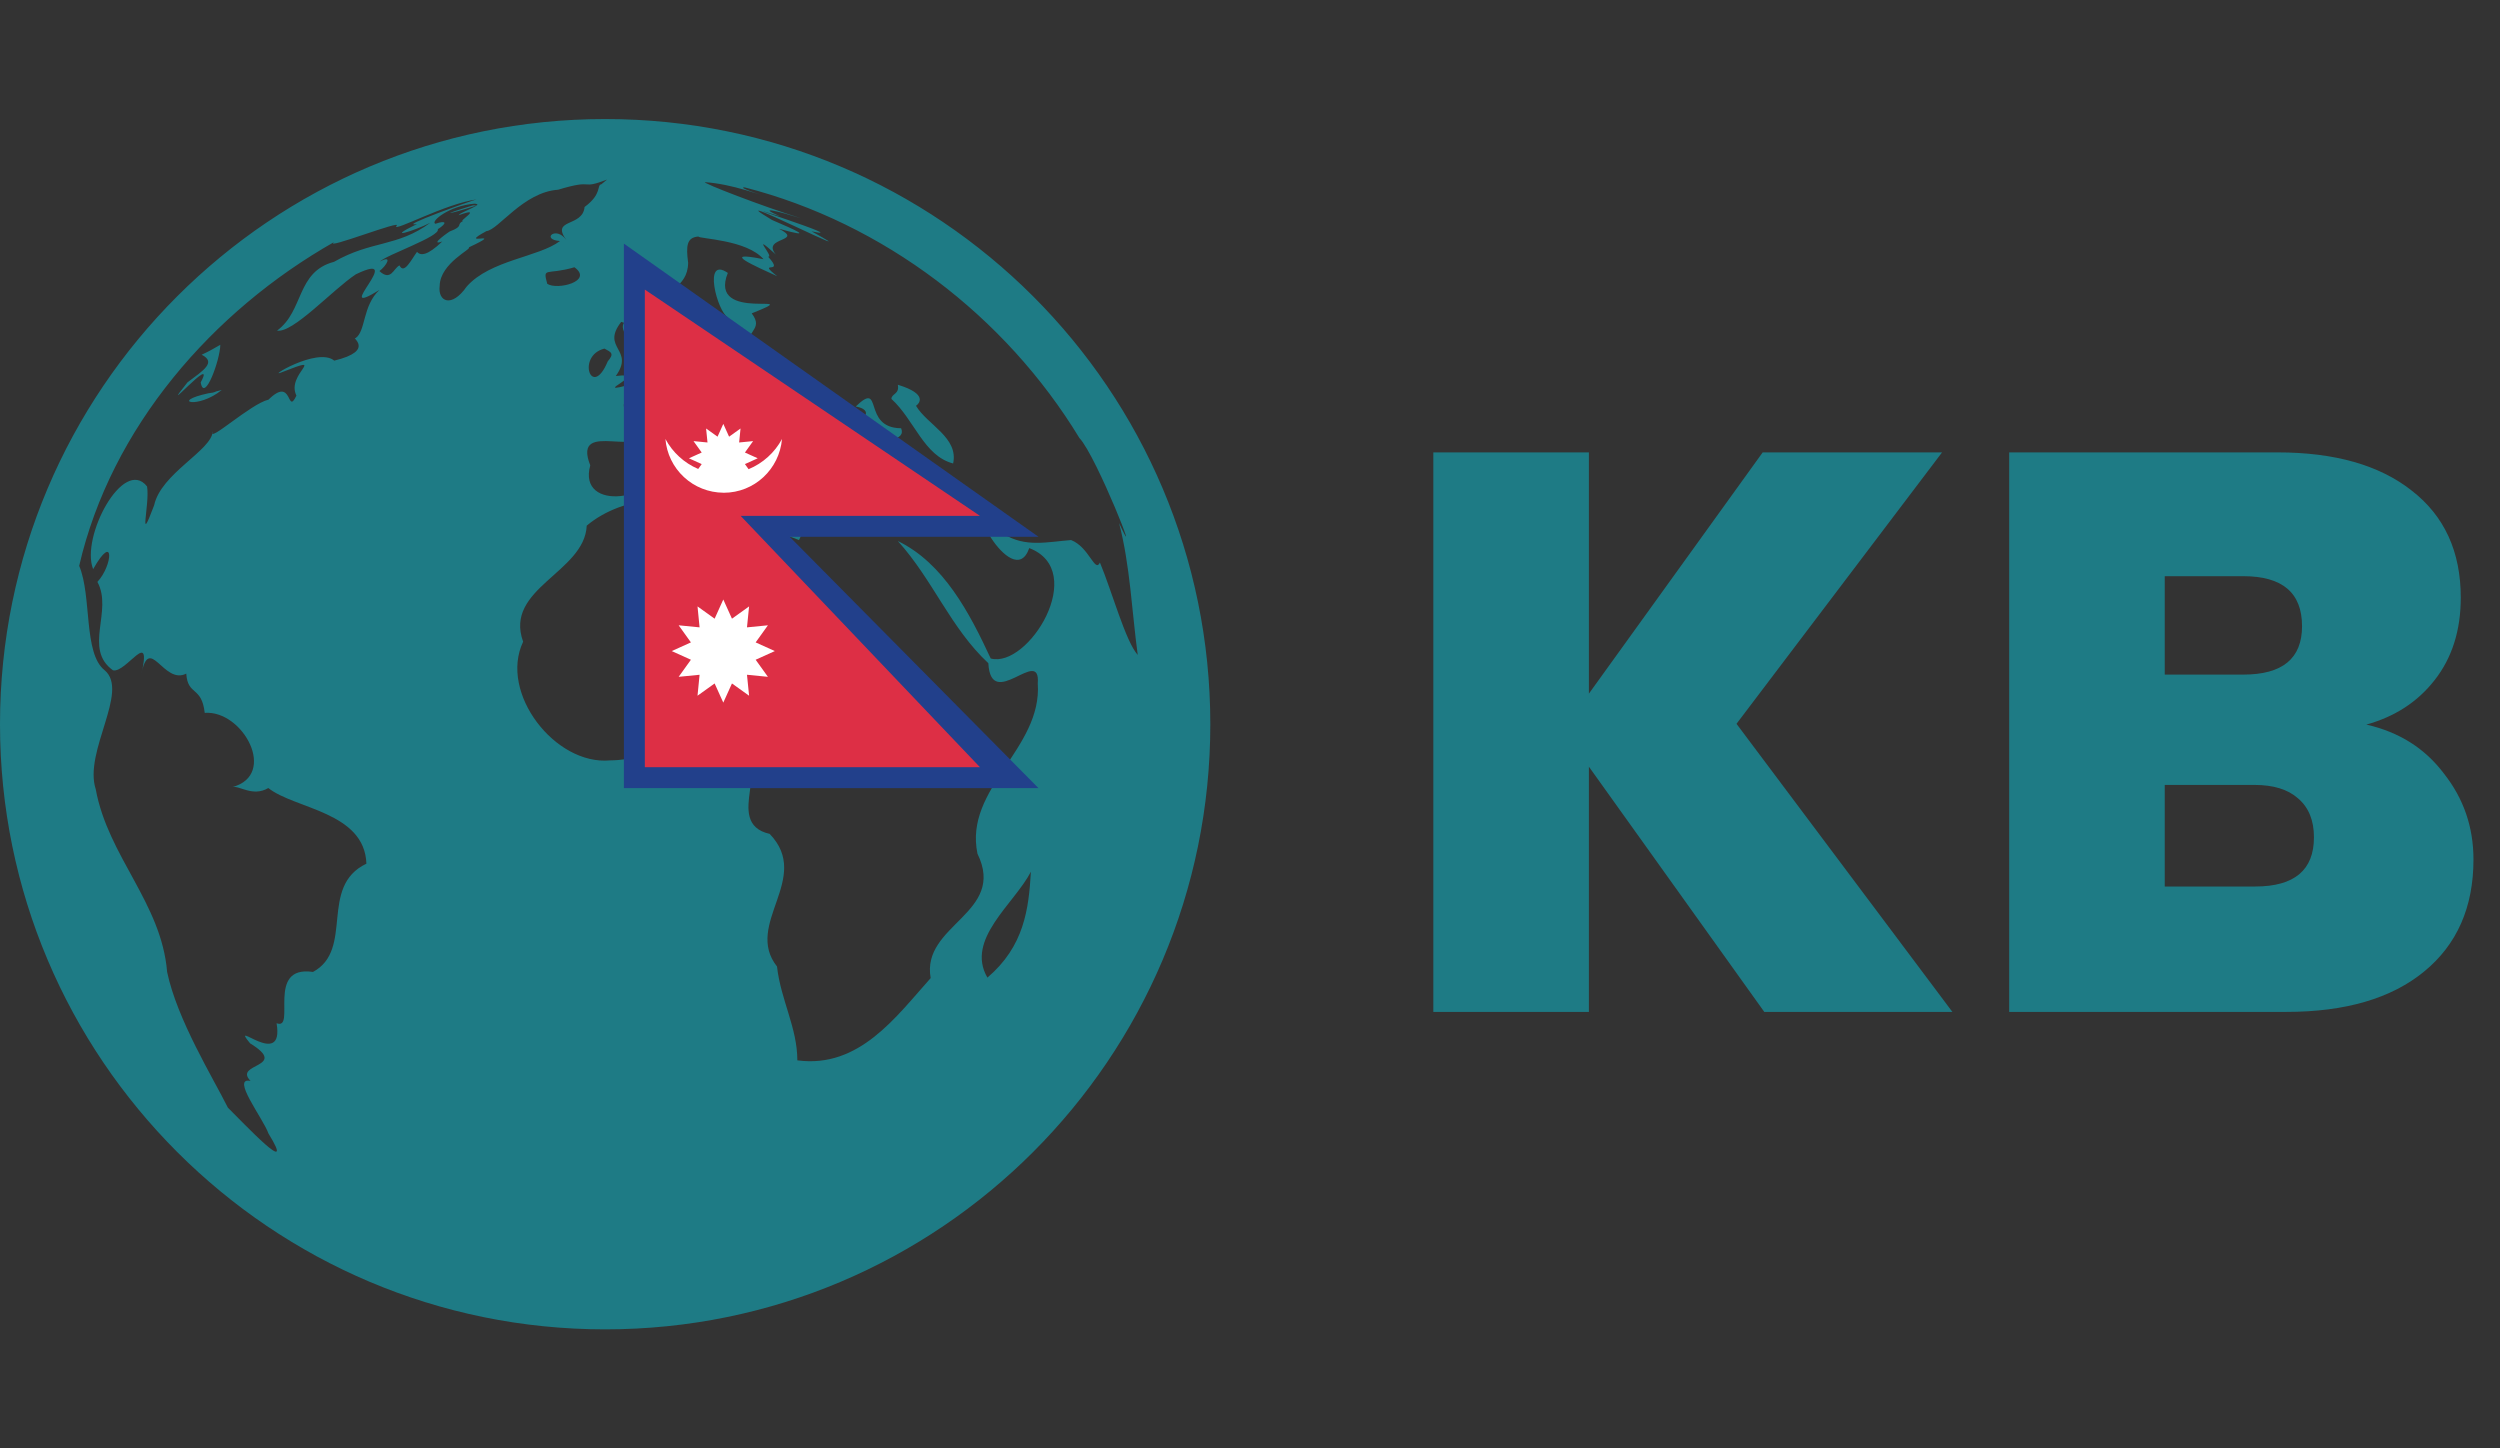
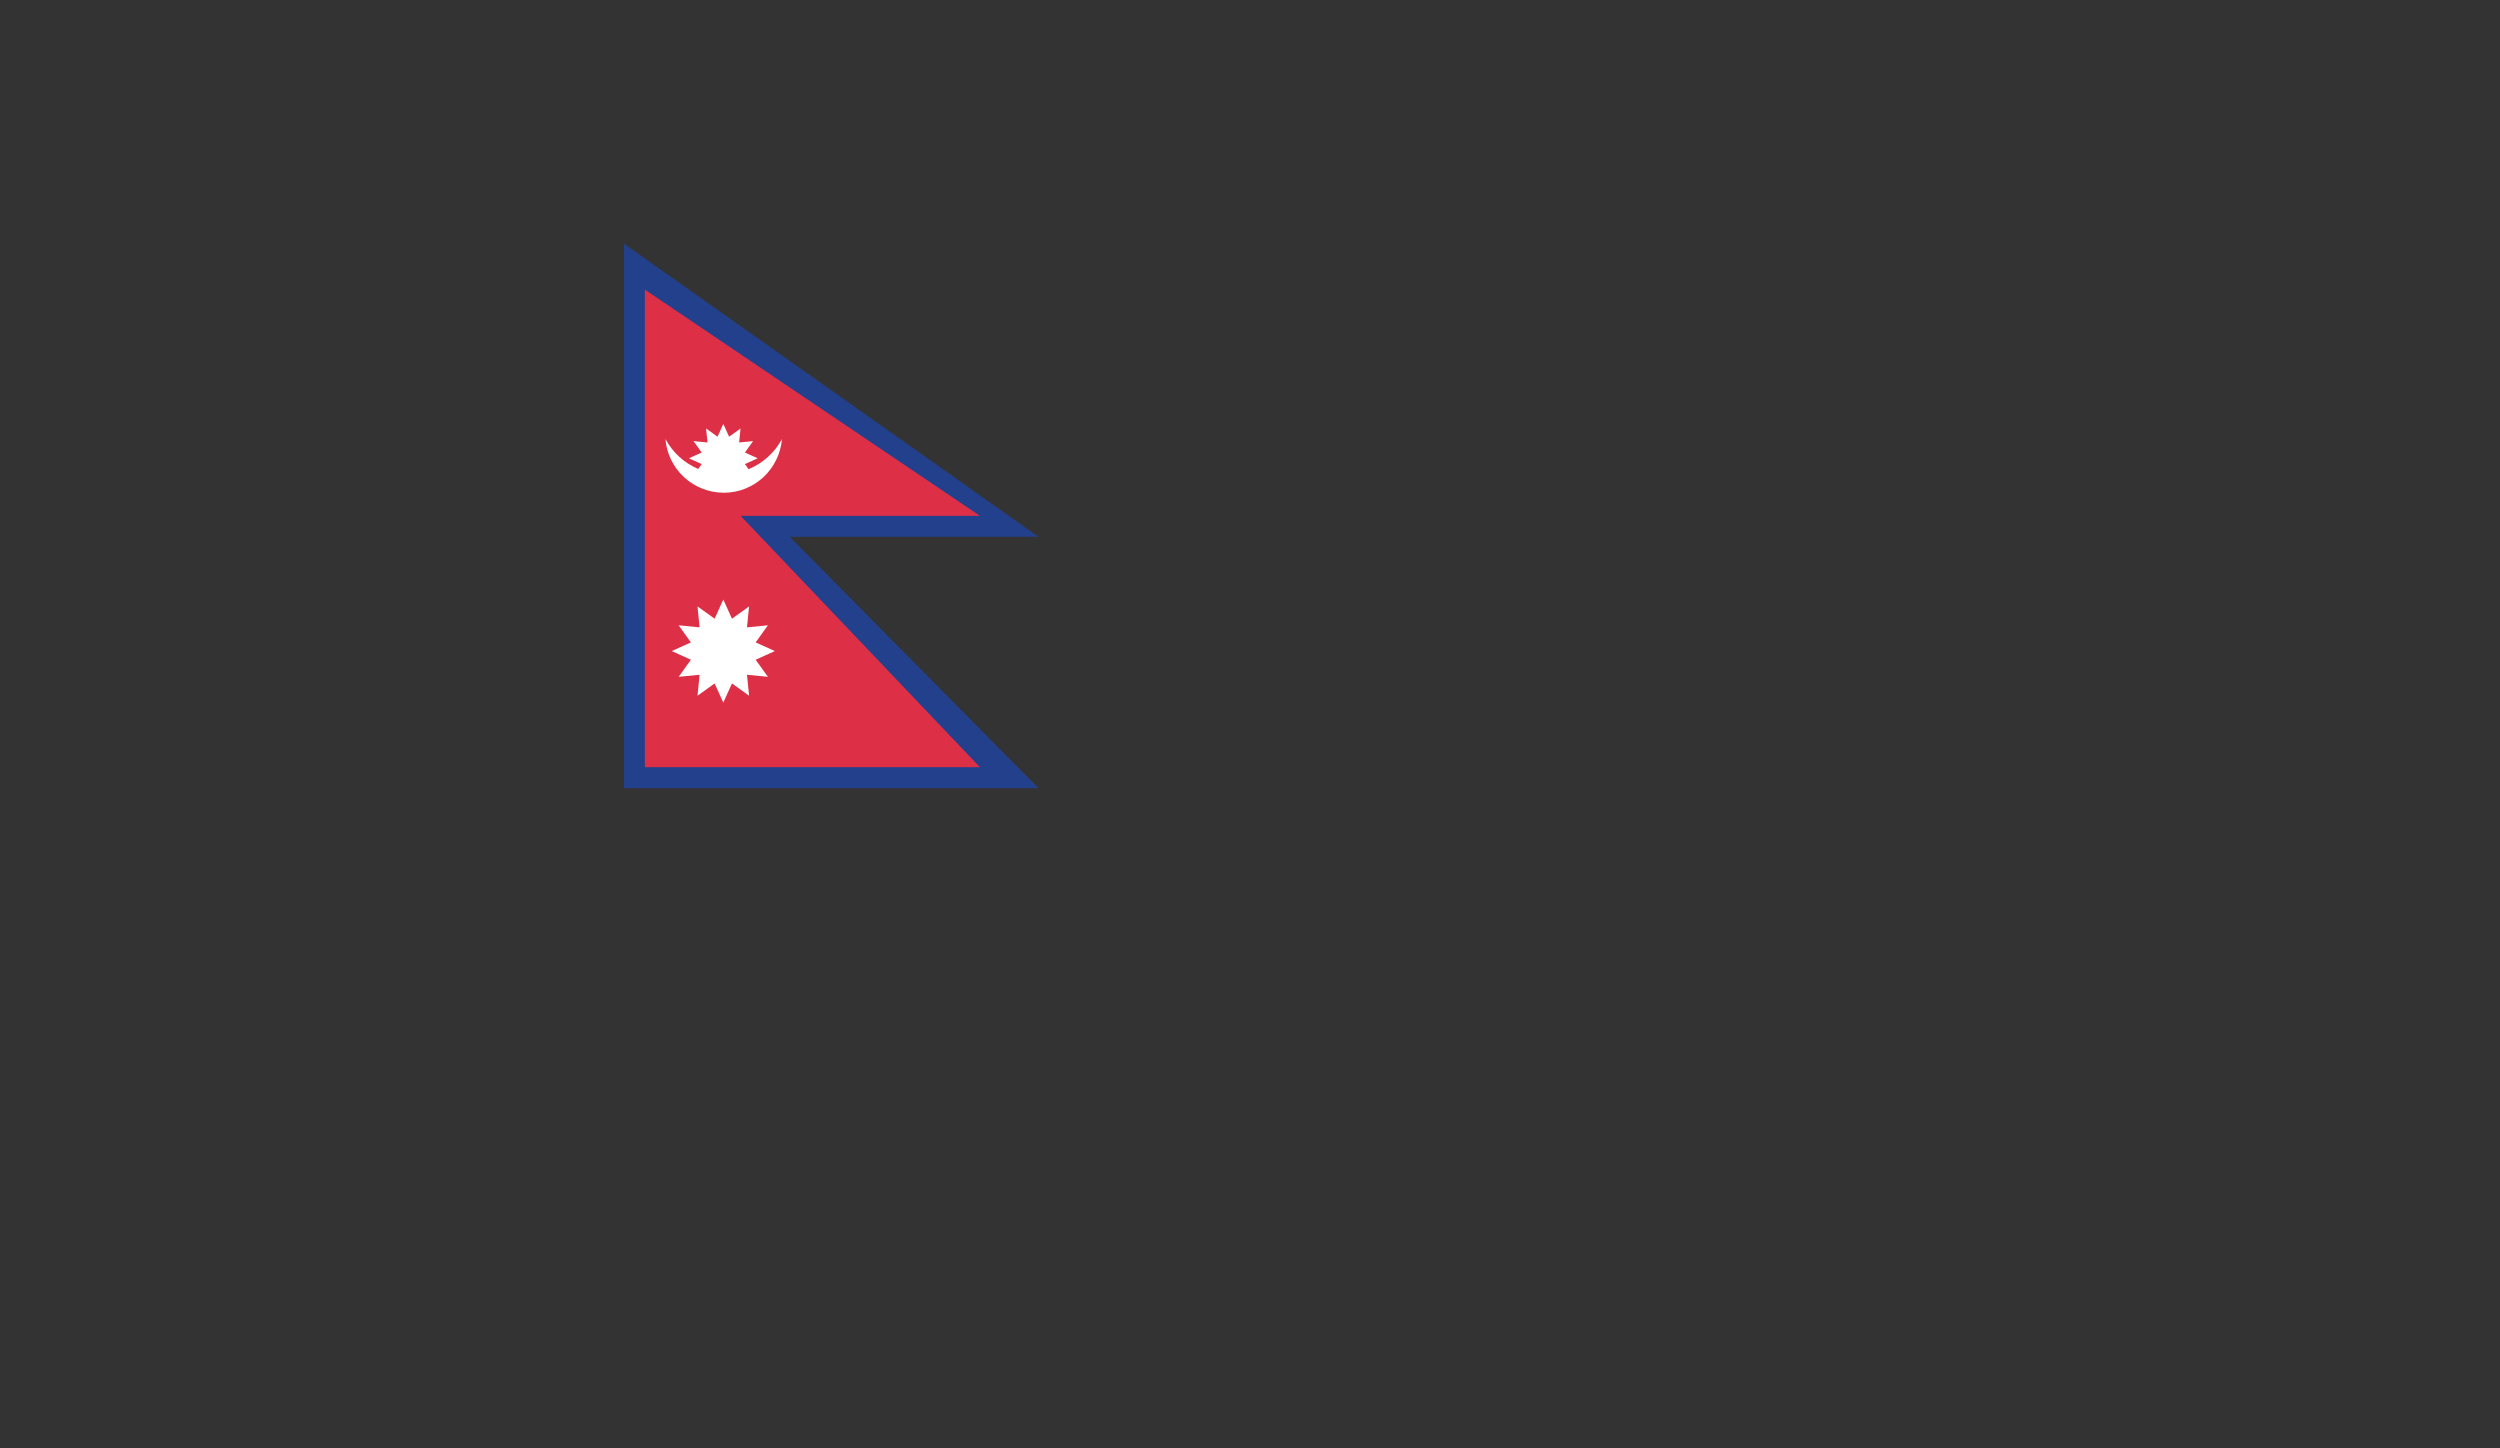
<svg xmlns="http://www.w3.org/2000/svg" width="126" height="73" viewBox="0 0 126 73" fill="none">
  <rect x="0" y="0" width="126" height="73" fill="#333333" stroke="none" />
  <g clip-path="url(#clip0_4_7)">
    <path d="M11.175 19.654C10.615 19.785 10.973 19.761 10.508 19.82C8.519 20.249 9.996 20.631 11.175 19.654ZM46.167 20.452C46.31 20.356 46.81 19.868 45.25 19.391C45.345 19.88 44.928 19.832 44.928 20.106C46.084 21.155 46.56 22.977 48.038 23.359C48.323 22.048 46.727 21.405 46.167 20.452ZM10.115 19.272C10.294 20.333 11.092 18.152 11.104 17.378C10.794 17.557 10.484 17.735 10.163 17.878C10.913 18.26 10.258 18.665 9.448 19.272C7.804 21.322 10.985 17.676 10.115 19.272ZM30.5 6C13.653 6 0 19.654 0 36.5C0 53.335 13.653 67 30.5 67C47.346 67 61 53.335 61 36.5C61 19.654 47.346 6 30.5 6ZM31.31 16.222L31.453 16.27C30.881 17.009 34.432 19.165 31.882 19.344C29.499 20.023 32.883 18.724 31.036 18.951C32.013 17.592 30.262 17.569 31.31 16.222ZM16.846 18.176C15.989 17.461 13.296 19.153 14.237 18.748C16.573 17.831 14.392 18.843 14.94 19.939C14.44 20.976 14.773 18.915 13.534 20.142C12.641 20.345 10.449 22.37 10.723 21.75C10.651 22.715 8.113 23.859 7.768 25.468C6.934 27.695 7.565 25.384 7.411 24.515C6.219 23.001 4.051 27.076 4.694 28.684C5.778 26.778 5.695 28.482 4.909 29.328C5.707 30.793 4.182 32.699 5.695 33.784C6.362 33.938 7.696 31.544 7.113 34.034C7.518 31.877 8.233 34.546 9.388 33.95C9.46 35.082 10.163 34.558 10.318 35.928C12.248 35.785 14.011 39.05 11.711 39.669C12.057 39.574 12.736 40.181 13.523 39.717C14.857 40.777 18.372 40.908 18.467 43.529C16.048 44.685 17.871 47.854 15.774 48.986C13.368 48.629 14.952 51.953 13.94 51.571C14.345 53.966 11.509 51.261 12.605 52.584C14.619 53.823 11.723 53.573 12.629 54.478C11.616 54.264 13.26 56.361 13.534 57.135C14.988 59.494 12.283 56.611 11.485 55.825C10.723 54.3 8.924 51.381 8.423 48.986C8.137 45.507 5.445 43.172 4.825 39.776C4.206 37.882 6.529 34.844 5.278 33.784C4.194 32.938 4.635 30.043 3.991 28.518C5.6 21.548 10.711 15.674 16.846 12.195C16.215 12.66 20.456 10.992 19.968 11.397C19.837 11.695 22.446 10.265 24.019 10.051C23.852 10.075 19.932 11.48 21.016 11.29C19.337 12.112 20.85 11.647 21.684 11.23C20.016 12.457 18.729 12.112 16.835 13.196C14.928 13.697 15.322 15.674 13.963 16.663C14.761 16.806 16.763 14.602 17.931 13.828C20.611 12.529 16.573 16.186 19.122 14.614C18.264 15.412 18.443 16.687 17.919 17.044C17.657 16.973 18.955 17.664 16.846 18.176ZM21.016 12.696C20.742 13.065 20.361 13.863 20.135 13.375C19.825 13.53 19.706 14.197 19.122 13.661C19.468 13.411 19.825 12.815 19.146 13.184C19.456 12.851 22.22 11.909 22.065 11.552C22.553 11.242 22.506 11.087 21.946 11.278C21.66 11.183 22.625 10.373 23.912 10.265C24.09 10.265 24.162 10.384 23.84 10.349C21.898 10.944 22.732 10.777 24.043 10.349C23.542 10.635 23.197 10.718 23.113 10.849C24.424 10.373 23.042 11.194 23.34 11.135C22.97 11.326 23.399 11.385 22.684 11.659C22.815 11.552 21.517 12.434 22.291 12.171C21.541 12.886 21.207 12.898 21.016 12.696ZM22.16 14.399C22.184 13.256 23.828 12.529 23.626 12.469C25.651 11.516 22.923 12.505 24.519 11.647C25.115 11.588 26.378 9.681 28.129 9.562C30.059 8.979 29.166 9.598 30.595 9.05L30.309 9.288C30.059 9.324 30.369 9.765 29.463 10.432C29.368 11.469 27.736 10.992 28.546 12.1C28.022 11.349 27.235 12.076 28.224 12.148C27.164 12.958 24.698 13.101 23.518 14.447C22.756 15.543 22.053 15.198 22.16 14.399ZM30.631 18.212C29.821 20.166 29.035 17.926 30.464 17.569C30.822 17.759 30.965 17.819 30.631 18.212ZM27.581 14.304C27.343 13.422 27.533 13.887 28.951 13.47C29.928 14.173 28.081 14.638 27.581 14.304ZM49.765 49.272C48.645 47.342 51.123 45.555 51.957 43.934C51.85 45.829 51.612 47.699 49.765 49.272ZM53.983 27.219C52.767 27.314 51.671 27.6 50.575 26.909C48.049 24.145 51.04 30.031 51.874 27.624C54.876 28.768 51.826 33.7 49.932 33.188C48.871 30.9 47.561 28.387 45.25 27.267C47.025 29.232 47.906 31.651 49.813 33.426C49.944 35.904 52.458 32.521 52.303 34.439C52.541 37.739 48.574 39.717 49.265 43.029C50.742 46.043 46.417 46.591 46.906 49.296C45.166 51.238 43.308 53.859 40.186 53.442C40.186 51.798 39.352 50.404 39.161 48.712C37.47 46.567 40.949 44.268 38.792 42.028C36.302 41.468 39.304 38.037 36.743 38.359C35.206 36.822 32.954 38.311 30.75 38.323C27.986 38.585 25.139 34.927 26.366 32.342C25.389 29.649 29.463 28.863 29.571 26.492C31.525 24.86 34.301 25.062 36.946 24.681C36.755 26.576 38.756 26.587 40.27 27.219C41.115 25.17 43.748 27.552 45.547 26.254C46.167 23.228 43.796 25.051 42.438 24.085C40.794 21.679 45.953 22.846 45.416 21.584C43.415 21.572 44.547 19.117 43.129 20.488C44.404 20.714 42.903 21.715 42.938 20.571C41.008 20.011 42.867 22.763 41.89 23.025C40.401 22.406 41.103 23.728 41.258 23.931C40.615 25.325 39.829 21.881 38.006 21.977C36.195 20.321 37.291 22.727 38.864 23.12C38.53 23.216 39.054 24.586 38.637 24.002C37.339 22.215 34.873 21.024 33.407 23.216C33.252 25.265 29.082 25.849 29.749 23.454C28.773 20.976 32.776 23.383 32.406 21.405C29.833 19.701 33.109 20.249 33.979 18.653C35.957 18.712 34.062 17.032 34.992 16.544C34.896 18.367 36.505 18.021 37.779 17.676C37.47 16.627 38.542 16.663 37.887 15.793C40.841 14.614 35.635 16.341 36.683 13.756C35.409 12.874 36.147 15.698 36.683 15.996C36.719 16.866 35.98 17.938 34.968 16.115C33.49 17.08 33.645 15.138 33.55 15.341C33.383 14.59 34.67 14.554 34.682 13.244C34.575 12.41 34.598 11.969 35.194 11.921C35.242 12.04 37.636 12.076 38.482 13.065C36.171 12.6 38.137 13.446 39.173 13.923C38.065 13.053 39.614 13.923 38.709 12.934C39.066 13.005 37.72 11.576 39.102 12.827C38.351 11.933 40.567 12.195 39.257 11.528C41.175 12.064 40.043 11.576 38.911 11.087C35.79 9.229 44.428 13.601 40.901 11.659C43.153 12.148 36.088 9.92 39.304 10.897C38.077 10.361 39.269 10.658 40.377 11.004C38.387 10.384 35.409 9.229 35.528 9.181C36.219 9.229 36.898 9.384 37.553 9.574C39.59 10.182 36.969 9.431 37.529 9.443C44.535 11.242 50.67 15.936 54.4 22.072C55.269 22.989 57.64 29.054 56.401 26.361C56.961 28.506 57.044 30.817 57.342 33.009C56.723 32.318 56.032 29.769 55.436 28.351C55.186 28.899 54.9 27.576 53.983 27.219Z" fill="#1E7B85" />
  </g>
-   <path d="M88.92 51L80.08 38.64V51H72.24V22.8H80.08V34.96L88.84 22.8H97.88L87.52 36.48L98.4 51H88.92ZM119.263 36.52C120.917 36.893 122.223 37.72 123.183 39C124.17 40.253 124.663 41.693 124.663 43.32C124.663 45.72 123.837 47.6 122.183 48.96C120.53 50.32 118.21 51 115.223 51H101.263V22.8H114.783C117.663 22.8 119.917 23.44 121.543 24.72C123.197 26 124.023 27.8 124.023 30.12C124.023 31.773 123.583 33.16 122.703 34.28C121.85 35.373 120.703 36.12 119.263 36.52ZM109.103 34H113.063C115.037 34 116.023 33.187 116.023 31.56C116.023 29.88 115.037 29.04 113.063 29.04H109.103V34ZM113.663 44.68C115.637 44.68 116.623 43.853 116.623 42.2C116.623 41.347 116.357 40.693 115.823 40.24C115.317 39.787 114.583 39.56 113.623 39.56H109.103V44.68H113.663Z" fill="#1E7B85" />
  <path d="M52.34 27.055L31.444 12.278V39.722H52.34L39.802 27.055H52.34Z" fill="#22408B" />
  <path d="M49.389 26L32.5 14.596V38.667H49.389L37.328 26H49.389Z" fill="#DD2F45" />
  <path d="M38.085 32.377L38.703 31.515L37.648 31.619L37.754 30.563L36.891 31.182L36.454 30.215L36.017 31.182L35.155 30.563L35.259 31.619L34.204 31.515L34.822 32.377L33.855 32.814L34.822 33.251L34.204 34.112L35.259 34.008L35.155 35.064L36.017 34.446L36.454 35.412L36.891 34.446L37.754 35.064L37.648 34.008L38.703 34.112L38.085 33.251L39.052 32.814L38.085 32.377ZM36.453 24.833L36.454 24.835L36.455 24.833L36.474 24.835C38.024 24.835 39.282 23.642 39.413 22.125C39.044 22.811 38.449 23.349 37.729 23.647L37.544 23.39L38.189 23.098L37.544 22.807L37.957 22.232L37.252 22.301L37.323 21.596L36.746 22.009L36.455 21.363L36.164 22.009L35.587 21.596L35.658 22.301L34.953 22.232L35.366 22.807L34.721 23.098L35.366 23.39L35.19 23.636C34.483 23.335 33.9 22.802 33.537 22.125C33.597 22.859 33.93 23.544 34.47 24.045C35.009 24.546 35.717 24.827 36.453 24.833Z" fill="white" />
  <defs>
    <clipPath id="clip0_4_7">
-       <rect width="61" height="61" fill="white" transform="translate(0 6)" />
-     </clipPath>
+       </clipPath>
  </defs>
</svg>